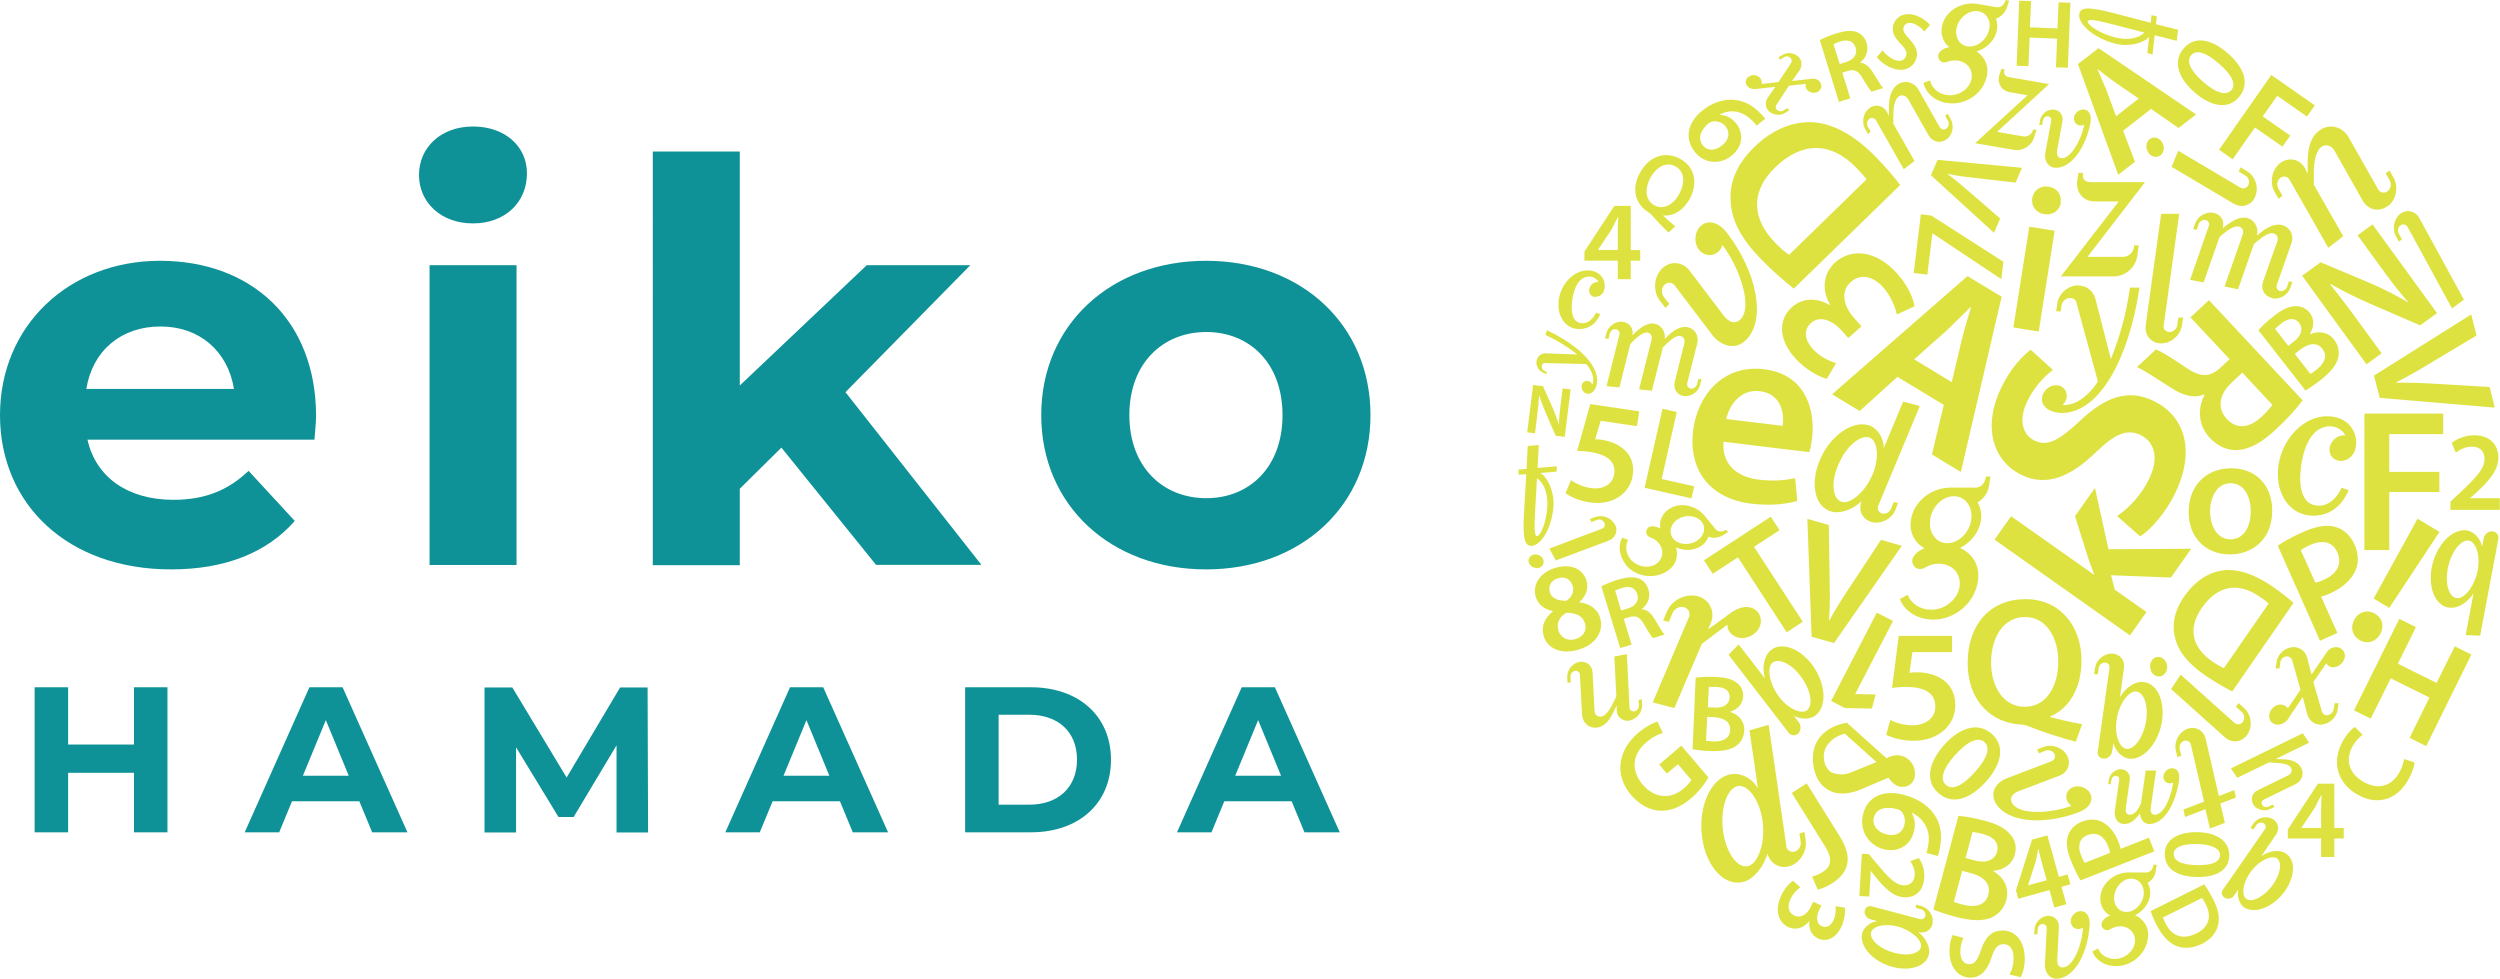
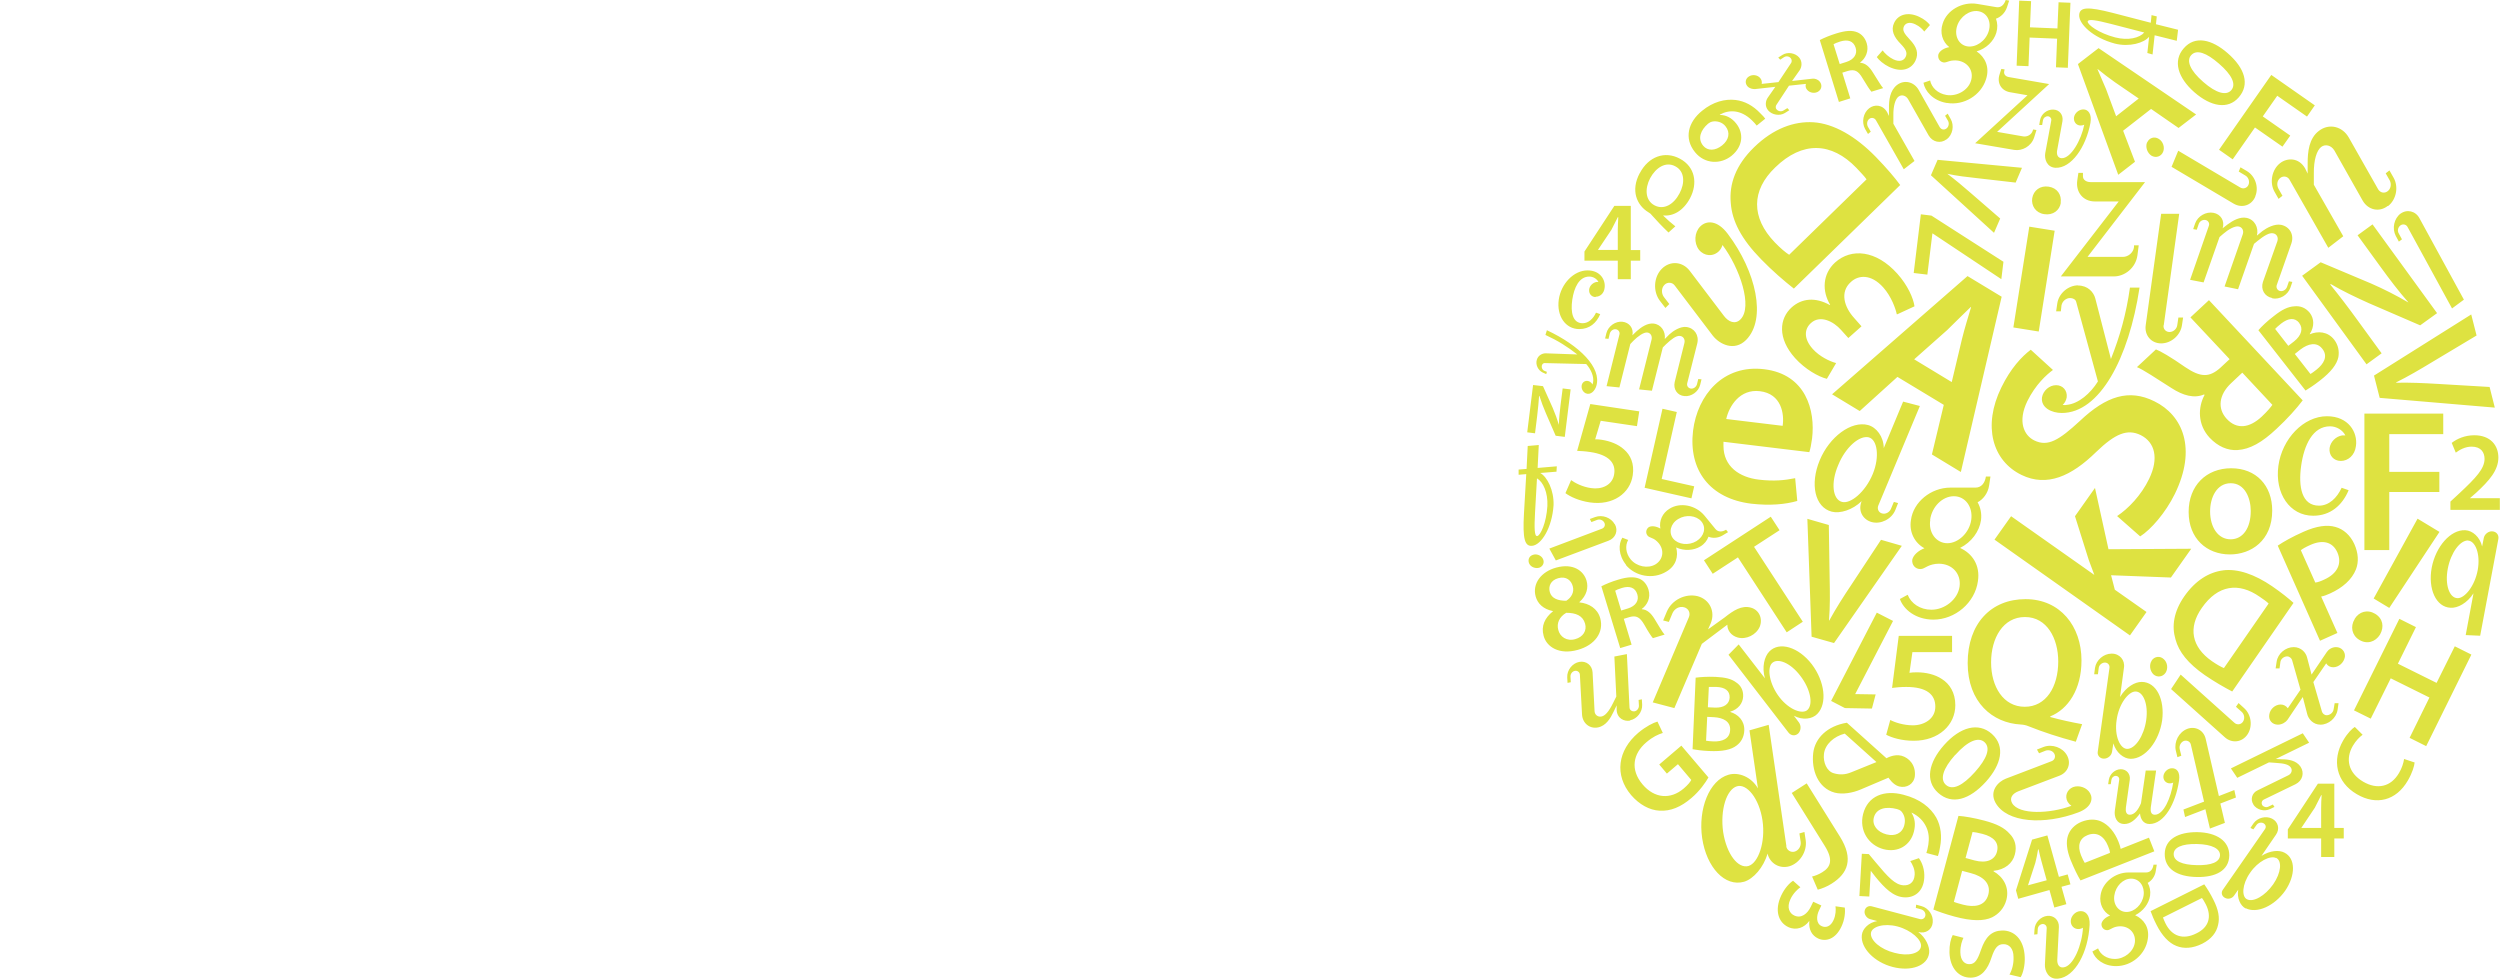
<svg xmlns="http://www.w3.org/2000/svg" id="Layer_1_copy" data-name="Layer 1 copy" viewBox="0 0 153.76 60.2">
  <defs>
    <style>
      .cls-1 {
        fill: none;
      }

      .cls-2 {
        fill: #dee241;
      }

      .cls-3 {
        fill: #0e9297;
      }

      .cls-4 {
        clip-path: url(#clippath);
      }
    </style>
    <clipPath id="clippath">
      <rect class="cls-1" width="153.76" height="60.2" />
    </clipPath>
  </defs>
  <g class="cls-4">
    <g>
      <path class="cls-2" d="M127.93,56.04c.31-.03.62.21.59.84-.09,1.68-.89,3.21-1.94,3.31h0c-.59.06-.83-.48-.81-.87l.11-2.23c.01-.16-.12-.27-.26-.26-.16.02-.28.15-.29.31l-.02.32-.2.02.02-.32c.02-.42.38-.79.79-.83.41-.04.73.27.71.69l-.1,2.01c-.01.26.1.5.37.47.63-.06,1.16-1.41,1.21-2.44-.07.04-.14.07-.23.08-.3.03-.53-.2-.52-.5.01-.3.28-.58.57-.6ZM123.13,57.23c.72-.02,1.36.51,1.4,1.65.02.48-.1.97-.25,1.22l-.68-.16h-.01c.15-.25.27-.66.25-1.08,0-.52-.27-.8-.63-.79-.34,0-.53.24-.72.81-.24.75-.62,1.23-1.26,1.25-.74.02-1.3-.57-1.33-1.55-.01-.48.08-.84.2-1.07l.66.17c-.08.17-.2.48-.19.9.01.52.29.73.56.72.34,0,.5-.27.71-.88.27-.79.65-1.17,1.29-1.19ZM118.18,55.73c.43.11.74.57.69.99v.02c-.04.43-.43.71-.89.58.46.34.72.92.67,1.29-.09.79-1.11,1.16-2.25.86-1.12-.29-1.98-1.17-1.89-1.96.04-.39.43-.78.95-.86l-.44-.12c-.2-.05-.37-.28-.34-.49.03-.23.23-.35.43-.3l2.98.79c.17.04.31-.07.33-.23.02-.16-.09-.32-.26-.37l-.33-.09.02-.2.33.09ZM132.59,53.56c-.05.36-.27.62-.5.74.13.23.19.49.15.78-.07.49-.42.96-.92,1.21.53.24.89.75.78,1.45-.13.95-.99,1.68-1.95,1.68-.78,0-1.3-.44-1.46-.9l.35-.19c.14.38.54.65,1.03.65.59,0,1.15-.45,1.23-1,.08-.55-.31-1.01-.9-1.01-.18,0-.36.05-.47.11-.15.07-.22.13-.33.13-.21,0-.37-.18-.35-.4.04-.21.26-.4.53-.5-.43-.23-.67-.72-.59-1.23.1-.79.88-1.42,1.72-1.42h1.09c.26,0,.41-.2.45-.48h.2l-.06.38ZM116.7,56.98c-.85-.22-1.59.02-1.63.41-.05.44.59,1,1.44,1.21.86.24,1.59.04,1.64-.4.05-.39-.59-.99-1.45-1.22ZM135.57,54.39c.18.25.38.58.56.94.32.63.4,1.12.29,1.56-.1.46-.4.86-.97,1.15-.6.3-1.15.32-1.59.14-.47-.18-.89-.64-1.22-1.29-.18-.35-.29-.63-.37-.85l3.3-1.65ZM110.73,54.57c-.15.1-.45.38-.61.73-.25.53-.05.88.24,1.01.43.2.81-.12,1.01-.54l.15-.31.5.23-.15.32c-.15.31-.19.79.17.95.25.12.55.03.73-.37.14-.3.15-.65.12-.85l.57.08c.04.27,0,.75-.21,1.18-.36.76-.95.94-1.43.72-.38-.18-.59-.55-.54-1.07h-.01c-.29.4-.79.6-1.28.37-.62-.29-.86-1.04-.44-1.94.21-.45.51-.77.73-.91l.45.4ZM133.03,56.43c.03.09.09.22.15.35.39.8,1.08,1.05,1.92.62.74-.36.95-1.01.57-1.77-.1-.2-.18-.32-.24-.4l-2.4,1.2ZM120.45,50.18c.36.02.99.13,1.59.29.79.21,1.25.45,1.57.82.31.31.45.76.31,1.27-.14.54-.61.93-1.31,1v.03c.57.32,1,.96.79,1.76-.14.52-.48.87-.88,1.07-.51.24-1.25.24-2.32-.05-.59-.16-1.02-.32-1.29-.43l1.54-5.75h0ZM131.07,54.04c-.5,0-.95.47-1.03,1.03h0c-.09.56.26,1.02.75,1.02.49,0,.97-.46,1.05-1.02.08-.56-.26-1.03-.76-1.03ZM138.6,50.64c.25-.35.76-.48,1.14-.29.38.19.49.64.24.99l-.89,1.3c.54-.34,1.09-.37,1.41-.2.7.35.69,1.4.05,2.34-.66.94-1.74,1.43-2.43,1.08v.02c-.34-.18-.55-.66-.46-1.16l-.26.37c-.12.17-.36.24-.56.13-.19-.1-.25-.32-.13-.49l2.59-3.73c.1-.14.05-.29-.09-.37-.13-.07-.33-.03-.42.1l-.2.28-.18-.09.19-.28ZM126.63,53.93l.54-.15.17.61-.55.15.3,1.07-.75.21h.01s-.3-1.08-.3-1.08l-1.92.54-.14-.52.99-3.12.94-.26.71,2.55ZM120.17,55.47h.01c.13.06.31.1.55.17.69.18,1.37.1,1.56-.62.18-.69-.34-1.13-1.08-1.32l-.53-.14-.51,1.91ZM139.98,52.77c-.35-.17-1.11.2-1.59.91-.5.71-.53,1.47-.19,1.63.39.2,1.11-.21,1.61-.92.49-.71.56-1.44.18-1.63h-.01ZM114.94,52.53l.4.48c.79.95,1.22,1.41,1.73,1.44.34.02.66-.15.69-.65.02-.34-.14-.64-.27-.84l.53-.18c.21.29.36.72.33,1.21-.05.85-.61,1.24-1.24,1.2-.67-.04-1.19-.56-1.77-1.27l-.27-.35h-.01l-.09,1.57-.61-.03.15-2.6.43.02ZM113.16,51.45c.87,1.39.48,2.28-.51,2.9-.26.17-.61.31-.85.37l-.35-.81c.18-.04.41-.13.62-.26.53-.32.7-.77.15-1.64l-2.02-3.24h0s.92-.59.92-.59l2.04,3.27ZM125.35,52.24c-.05.31-.1.56-.17.83l-.45,1.38,1.15-.31h0s-.32-1.16-.32-1.16c-.07-.24-.12-.48-.18-.74h-.03ZM109.86,52.04c.03.26.29.4.51.34.25-.07.41-.33.38-.59l-.08-.53.31-.09.08.52c.09.69-.37,1.4-1.01,1.59-.6.17-1.19-.17-1.34-.78-.24.85-.87,1.56-1.44,1.73-1.18.34-2.31-.88-2.58-2.68-.26-1.8.44-3.56,1.62-3.9h0c.62-.18,1.41.13,1.81.84l-.52-3.57,1.18-.34,1.09,7.46ZM128.03,50.54c.44-.17.85-.17,1.19-.02.47.21.84.66,1.08,1.26.06.16.11.3.13.43l1.74-.69.33.84-4.54,1.79h0c-.18-.3-.38-.7-.61-1.26-.24-.61-.29-1.11-.16-1.5.12-.36.41-.68.84-.85ZM135.14,51.18c1.2.02,1.98.55,1.97,1.44-.02.93-.85,1.34-1.98,1.32h-.01c-1.24-.02-2-.52-1.98-1.44.02-.88.83-1.33,2-1.32ZM106.83,48.36c-.64.19-1.04,1.45-.85,2.81.21,1.35.91,2.28,1.57,2.09h-.01c.59-.17,1.06-1.44.86-2.8-.2-1.36-.97-2.28-1.57-2.1ZM135.12,51.91c-.94-.02-1.43.22-1.43.62,0,.43.51.66,1.42.68.89.02,1.42-.18,1.43-.62,0-.38-.47-.66-1.42-.68ZM129.65,52.03c-.25-.63-.71-.88-1.25-.67-.51.2-.64.66-.41,1.24.09.23.18.39.23.47l1.54-.61h.01c0-.12-.05-.26-.12-.43ZM120.89,52.77l.55.15c.75.2,1.25-.04,1.38-.53.15-.56-.2-.92-.88-1.1-.31-.08-.5-.11-.62-.12l-.43,1.6ZM143.57,50.92h.58v.65h-.58v1.14h-.81v-1.14h-2.05v-.56l1.85-2.81h1.01v2.72ZM114.59,50.06c.29-1.12,1.31-1.49,2.48-1.18,1.02.26,1.67.79,2.02,1.41.28.51.36,1.15.23,1.81-.03.21-.08.41-.13.55l-.72-.19h.01c.05-.14.08-.29.12-.51.06-.37.03-.75-.12-1.07-.17-.38-.47-.69-.91-.9v.02c.2.31.26.7.14,1.16-.21.83-.97,1.3-1.86,1.07-.92-.24-1.52-1.15-1.26-2.17ZM116.67,49.76c-.65-.17-1.27-.06-1.42.52-.12.46.2.89.78,1.04h.01c.5.13.95-.06,1.08-.56.1-.37-.01-.68-.2-.88-.06-.05-.13-.09-.25-.12ZM134.52,44.83c.5-.19,1.02.08,1.14.62l.81,3.51.95-.37.1.46-.96.37.28,1.19-.92.35-.28-1.19-1.25.48-.1-.46,1.25-.48h.02s-.81-3.5-.81-3.5c-.04-.21-.25-.3-.43-.24-.18.07-.31.29-.26.5l.1.41-.24.09-.1-.41c-.12-.54.19-1.13.7-1.33ZM142.37,49.68l-.83,1.24h1.23s-.01,0-.01,0v-1.23c0-.26.01-.51.03-.78h-.03c-.14.29-.26.52-.39.77ZM133.59,47.25c.28,0,.51.22.43.76-.21,1.42-.91,2.67-1.82,2.67-.4,0-.56-.35-.58-.65-.29.4-.6.65-.96.65-.49,0-.64-.46-.59-.82l.27-1.9c.02-.13-.08-.24-.21-.24-.14,0-.25.11-.27.24l-.04.27h-.16l.04-.27c.06-.36.39-.65.74-.65.35,0,.6.29.55.65l-.24,1.71c-.03.23.02.44.24.44.29,0,.52-.3.69-.71l.29-2.01h.64l-.33,2.28c-.02.2,0,.44.25.44.55,0,1-1.07,1.13-1.98-.04.03-.12.05-.2.05-.26,0-.43-.21-.4-.46.04-.26.28-.47.53-.47ZM132.21,50.68h-.01,0s0,0,0,0ZM125.69,45.94c.53-.2,1.18.04,1.44.52.27.49.06,1.05-.47,1.25l-2.53.96c-.33.13-.56.39-.38.72.41.74,2.35.66,3.65.17-.09-.06-.16-.13-.23-.24-.2-.35-.04-.76.33-.91.38-.14.86.03,1.05.38.2.36.07.87-.71,1.17-2.11.8-4.42.65-5.11-.59h0c-.39-.71.15-1.29.64-1.48l2.8-1.07c.21-.07.27-.3.18-.46-.1-.19-.34-.26-.54-.19l-.4.16-.13-.23.41-.16ZM102.27,45.08c-.29.09-.61.23-1.02.58-.82.7-.99,1.68-.23,2.58.74.88,1.73.94,2.53.26.26-.22.41-.41.47-.53l-.82-.97-.68.58-.47-.56,1.36-1.16,1.66,1.95h.01c-.17.3-.54.84-1.05,1.27-.65.56-1.29.82-1.96.78-.62-.03-1.25-.38-1.75-.96-1.04-1.23-.83-2.75.44-3.83.48-.4.93-.62,1.18-.69l.33.7ZM142.02,45.68l-2.05,1,.39.02c.38,0,.87.07,1.13.45.26.39.12.87-.3,1.08l-1.96.95c-.13.07-.16.22-.09.34.07.11.25.16.38.09l.27-.13.1.15-.27.13c-.36.17-.81.05-1.03-.27h.01c-.21-.31-.1-.72.25-.88l1.9-.93c.19-.1.26-.31.14-.48-.11-.16-.36-.25-.92-.28l-.42-.03-1.95.95-.39-.58,4.42-2.16.39.58ZM145.31,45.19c-.19.14-.41.36-.6.68-.46.79-.3,1.66.64,2.21.86.5,1.7.32,2.2-.54.17-.28.28-.62.31-.86l.63.21h.02c-.02.22-.14.64-.42,1.12-.72,1.24-1.94,1.54-3.13.84-1.29-.75-1.54-2.1-.85-3.3.27-.47.56-.74.72-.84l.48.48ZM119.57,45.82c.99-1.11,2.11-1.42,2.94-.68.85.77.57,1.89-.36,2.93h0c-1.02,1.13-2.11,1.45-2.95.69-.81-.73-.59-1.86.37-2.94ZM116.02,46.64s.45-.28.93-.16c.47.13.89.58.82,1.26-.06.48-.5.75-.97.63-.38-.1-.64-.53-.65-.54l-1.72.73c-.47.2-1.09.32-1.59.19-1.03-.28-1.44-1.39-1.32-2.44h0c.11-.91.86-1.66,2.07-1.86l2.44,2.19ZM122.05,45.64c-.36-.32-1-.1-1.79.79h-.01c-.77.86-.94,1.51-.57,1.84.4.36,1.03.06,1.79-.79.74-.83.98-1.48.58-1.84ZM113.46,45.12c-.66.17-1.21.65-1.28,1.25-.06.51.17,1.07.61,1.19.35.1.69.1,1.09-.07h0s1.53-.62,1.53-.62l-1.95-1.75ZM129.88,40.2c.49,0,.83.4.75.88l-.24,1.79c.38-.63.92-.93,1.33-.93.9,0,1.43,1.07,1.26,2.37-.19,1.29-1.04,2.36-1.93,2.36h0c-.45,0-.91-.4-1.07-.95l-.08.51c-.03.23-.25.43-.5.43-.25,0-.42-.2-.38-.43l.72-5.15c.03-.19-.11-.33-.28-.33-.17,0-.36.14-.38.33l-.05.39h-.23l.05-.39c.07-.48.53-.88,1.02-.88ZM105.51,41.63c.6.03.98.12,1.27.34.28.18.45.48.43.87-.02.41-.29.78-.79.93v.02c.47.14.89.53.86,1.15-.02.4-.2.71-.47.91-.33.26-.87.38-1.7.34-.45-.02-.79-.07-1.01-.11l.19-4.43v.03c.27-.04.75-.07,1.22-.05ZM131.34,42.53c-.44,0-1.03.78-1.16,1.76-.15.98.22,1.77.65,1.77.49,0,1.03-.79,1.17-1.77s-.18-1.76-.66-1.76ZM148.59,38.57l-1.11,2.25,2.38,1.18,1.12-2.25,1.02.51-2.78,5.63-1.02-.51,1.22-2.48-2.38-1.18-1.23,2.48-1.03-.51,2.79-5.63,1.02.51ZM124.58,36.85c2.13,0,3.44,1.66,3.44,3.77,0,1.79-.83,3-1.92,3.44v.04c.64.18,1.36.33,1.96.44l-.39,1.08h0c-1.04-.28-1.97-.58-2.9-.95-.16-.07-.32-.1-.49-.11-1.72-.09-3.26-1.36-3.26-3.78s1.43-3.93,3.56-3.93ZM104.93,45.56h.02c.11.02.24.03.43.04.53.02,1.01-.15,1.03-.7.03-.53-.43-.76-1-.79l-.41-.02-.07,1.47ZM137.42,44.45c.17.16.42.11.53-.06.13-.19.09-.46-.08-.61l-.35-.31.16-.23.34.31c.45.4.54,1.13.21,1.62h0c-.33.49-.96.57-1.4.17l-3.3-2.96.59-.89,3.3,2.96ZM120.06,40.11h-2.44l-.18,1.27c.13-.02.26-.03.45-.03.56,0,1.12.13,1.54.41.48.3.83.84.83,1.61,0,1.21-1.01,2.19-2.56,2.19-.74,0-1.35-.19-1.69-.37l.25-.91c.27.15.82.33,1.39.33.7,0,1.38-.4,1.38-1.15s-.54-1.21-1.79-1.21c-.36,0-.62.03-.87.06l.41-3.2h3.28v1ZM106.94,39.64l1.61,2.08c-.2-.7-.03-1.34.27-1.65.62-.64,1.8-.27,2.61.78.8,1.05.97,2.42.34,3.06-.31.32-.9.4-1.44.11l.31.41c.15.2.13.5-.03.67-.18.18-.44.16-.6-.03l-3.7-4.8.63-.64h0ZM100.22,43.5c0,.17.15.27.31.25.16-.03.28-.19.27-.36l-.02-.34.2-.04.02.34c.02.44-.32.87-.74.95v.02c-.36.07-.8-.13-.83-.65v-.29l-.18.38c-.2.42-.47.88-.97.98-.51.1-.96-.26-.98-.82l-.13-2.41c0-.17-.16-.28-.31-.25-.16.03-.28.19-.27.36l.02.34-.2.04-.02-.34c-.02-.45.32-.87.74-.95.43-.08.8.21.82.65l.12,2.35c0,.25.2.4.42.36.22-.04.45-.28.72-.83l.2-.4-.12-2.46.77-.15.16,3.27ZM143.68,39.8c.33,0,.58.28.54.6h0c-.06.36-.38.64-.72.64-.19,0-.34-.09-.43-.24l-.79,1.15.53,1.82c.03.1.14.22.29.22.18,0,.4-.14.43-.38l.06-.36h.24l-.06.41c-.08.51-.56.91-1.05.91-.46,0-.75-.36-.82-.66l-.27-1.04-.94,1.4c-.1.14-.33.3-.59.3-.34,0-.59-.27-.53-.62.05-.35.37-.62.7-.62.18,0,.34.09.44.23l.78-1.14-.52-1.83c-.03-.1-.16-.22-.3-.22-.18,0-.4.14-.42.37l-.05.37h-.24l.06-.4c.07-.52.56-.91,1.05-.91.46,0,.76.34.83.66l.27,1.03.94-1.39c.1-.15.31-.3.57-.3ZM110.73,41.57c-.6-.8-1.4-1.13-1.75-.78-.31.32-.15,1.3.46,2.09.61.79,1.44,1.08,1.74.77.35-.36.16-1.29-.45-2.08ZM116.43,38.19l-2.33,4.5h.01l1.25.02-.23.87-1.66-.03-.85-.44,2.81-5.43,1,.51ZM102.52,37.61c.31-.72,1.15-1.13,1.9-.94.73.2,1.09.94.8,1.66l-.17.38,1.03-.74h0c.54-.43,1.04-.75,1.6-.6.52.14.75.68.55,1.18-.22.5-.83.8-1.35.66-.41-.11-.65-.45-.64-.79l-1.57,1.18-1.69,3.95-1.33-.35,2.22-5.23c.12-.27-.02-.55-.29-.62-.29-.08-.58.08-.71.35l-.23.55-.35-.09.23-.55ZM105.1,42.26l-.06,1.24.42.02c.58.03.9-.23.92-.61.02-.43-.29-.64-.81-.66-.24,0-.38,0-.47,0ZM124.54,37.95c-1.34,0-2.08,1.29-2.08,2.79s.76,2.73,2.07,2.73c1.31,0,2.06-1.22,2.06-2.79h0c0-1.42-.7-2.73-2.04-2.73ZM136.72,35.08c.9-.12,1.95.24,3.03.98.58.4,1,.74,1.31,1.02l-3.77,5.45h0c-.5-.26-1.09-.6-1.69-1.01-1.03-.72-1.59-1.42-1.8-2.2-.24-.81-.11-1.7.54-2.64.69-.99,1.53-1.49,2.39-1.6ZM132.34,40.62c.17-.25.51-.3.74-.08.23.2.28.58.11.84-.18.26-.51.3-.74.1-.23-.22-.28-.6-.11-.85h0ZM138.99,36.71c-1.31-.92-2.59-.73-3.57.68-.85,1.21-.64,2.4.63,3.28.32.22.56.35.73.42l2.75-3.97c-.12-.12-.33-.27-.54-.41ZM95.71,34.91c1.06-.29,1.7.21,1.87.81.12.41.02.9-.44,1.31v.02c.59.06,1.11.37,1.28.97.24.87-.33,1.66-1.38,1.95-1.14.32-1.92-.18-2.1-.86-.17-.6.07-1.11.57-1.51v-.02h-.02c-.58-.12-.92-.46-1.04-.89-.22-.8.34-1.53,1.26-1.78ZM99.53,35.65c.56-.17.96-.19,1.29-.06.27.11.47.35.57.68.15.5-.08.94-.41,1.18v.02c.32.02.56.24.77.58.27.44.51.86.63.98l-.72.22c-.09-.1-.28-.38-.53-.83-.27-.47-.5-.58-.9-.47l-.36.11.48,1.59-.7.21-1.16-3.8c.25-.13.63-.29,1.04-.41ZM112.48,32.29l.05,3.28c.02.91.03,1.74-.04,2.59h.02c.4-.73.87-1.47,1.36-2.2l1.82-2.76,1.28.37-4.17,5.98-1.38-.39h0s-.26-7.25-.26-7.25l1.32.38ZM144.81,38.08c.28-.47.8-.61,1.27-.33.48.29.57.8.3,1.28-.28.45-.8.62-1.28.32-.45-.27-.56-.82-.28-1.27h-.01ZM141.69,32.7c.79-.35,1.44-.44,1.95-.29.48.13.91.5,1.16,1.05.25.56.28,1.1.1,1.56-.25.63-.82,1.13-1.59,1.48-.2.09-.38.16-.55.19l1,2.24-1.07.48-2.6-5.85c.37-.25.88-.54,1.6-.86ZM96.33,37.69c-.43.25-.6.65-.49,1.05.1.42.52.72,1.04.57.49-.13.73-.53.61-.95h0c-.14-.5-.57-.67-1.16-.67ZM151.62,32.61c.45.02.9.41,1.04,1l.1-.51c.04-.24.29-.44.52-.42.26.01.42.22.38.46l-1.12,5.96-.89-.04.48-2.57c-.39.61-.98.92-1.41.89-.9-.04-1.4-1.16-1.16-2.47.25-1.3,1.16-2.34,2.06-2.3ZM129.68,33.78l5.09-.03-1.25,1.77-3.68-.14.23.89,1.95,1.37-1.02,1.44-8.33-5.89,1.02-1.44,5.12,3.61c-.11-.3-.24-.63-.34-.91l-.85-2.7,1.23-1.74.83,3.77ZM151.65,39.07h0s0-.01,0-.01h0ZM109.45,32.61l-1.57,1.02,3,4.61-.99.65-3-4.61-1.55,1.01-.54-.83,4.11-2.68.54.83ZM122.34,29.85c-.07.5-.39.88-.71,1.04.18.32.26.69.21,1.1-.1.69-.58,1.36-1.29,1.71.74.33,1.25,1.05,1.1,2.04-.18,1.33-1.4,2.37-2.75,2.37h0c-1.1-.01-1.83-.64-2.05-1.27l.48-.26c.21.54.77.92,1.46.92.83,0,1.62-.64,1.73-1.42.11-.78-.44-1.41-1.28-1.41-.25,0-.51.07-.67.15-.21.1-.3.18-.46.18-.31,0-.53-.25-.5-.57.06-.29.38-.57.75-.71-.61-.33-.95-1.01-.83-1.73.14-1.11,1.23-2,2.43-2h1.54c.36,0,.58-.28.64-.68h.28l-.08.54ZM100.7,36.55c-.13-.42-.48-.53-.94-.39-.23.07-.36.13-.42.17l.37,1.22.42-.13c.48-.15.69-.49.57-.87ZM150.04,32.71l-3.09,4.68-.96-.58h0l2.7-4.91,1.34.81ZM96.73,36.05c-.09-.34-.39-.63-.89-.49-.47.13-.62.5-.52.86h0c.11.39.51.53,1.01.53.31-.19.51-.53.4-.9ZM151.81,33.24c-.5-.02-1.07.74-1.26,1.73-.19.98.09,1.8.59,1.82.45.02,1.07-.75,1.25-1.73.18-.99-.15-1.79-.59-1.81h0ZM98.49,36.06h0s0,0,0,0h0ZM143.76,33.98c-.29-.66-.91-.8-1.65-.47-.3.13-.5.25-.6.33l.89,1.99c.16-.02.33-.08.54-.18.81-.36,1.12-.98.82-1.67ZM102.68,31.29c.66-.42,1.62-.22,2.15.42.01.01.67.82.68.83.16.19.4.19.65.04l.12.15-.33.2c-.3.18-.64.18-.87.08-.09.24-.25.45-.5.6-.41.25-.99.29-1.49.06.15.54,0,1.14-.61,1.49-.8.49-1.9.3-2.49-.42h.02c-.48-.6-.48-1.27-.23-1.67l.36.14c-.2.35-.15.82.15,1.19.37.45,1.06.59,1.53.31.47-.29.56-.87.19-1.31-.11-.13-.26-.25-.38-.29-.14-.07-.23-.08-.3-.17-.13-.16-.1-.39.08-.52.18-.1.47-.05.71.09-.09-.48.13-.96.56-1.22ZM94.27,34.13c.22-.09.51.02.62.23.12.22.02.46-.2.55-.23.08-.52-.02-.63-.23h0c-.11-.22-.03-.47.21-.55ZM98.11,31.8c.44-.16.97.03,1.2.44h.01c.22.39.05.86-.4,1.02l-3.23,1.21-.4-.73,3.23-1.22c.17-.06.23-.24.15-.38-.09-.16-.28-.23-.45-.16l-.34.13-.1-.19.33-.12ZM137.23,28.8c1.53,0,2.52,1.06,2.52,2.6,0,1.86-1.31,2.7-2.6,2.7-1.43,0-2.54-.98-2.54-2.61s1.09-2.69,2.62-2.69ZM150.27,26.7h-3.32v2.32h3.08v1.24h-3.08v3.57h-1.53v-8.39h4.85v1.26ZM94.57,28.78l1.18-.1-.02.33-1,.08c.43.24.85,1.06.82,1.98-.09,1.39-.75,2.45-1.32,2.5-.45.04-.59-.41-.5-1.99l.14-2.42-.47.04v-.32l.49-.04.07-1.41.68-.06-.07,1.41ZM104.64,32.07c-.31-.37-.95-.44-1.42-.15-.48.28-.61.84-.31,1.21.31.37.95.44,1.43.15.47-.29.62-.83.3-1.21ZM120.17,30.52c-.71,0-1.35.65-1.46,1.45h.01c-.13.79.37,1.44,1.05,1.44.68,0,1.36-.65,1.47-1.44.11-.79-.36-1.45-1.07-1.45ZM137.2,29.72c-.87,0-1.27.89-1.27,1.73,0,.98.49,1.72,1.26,1.72.77,0,1.24-.71,1.24-1.74,0-.79-.36-1.71-1.23-1.71ZM126.27,22.75c-.41.3-1.08.91-1.58,1.92-.61,1.26-.21,2.11.43,2.42.84.41,1.53-.03,2.8-1.2,1.63-1.54,3.02-1.98,4.58-1.21,1.76.86,2.62,2.92,1.26,5.7-.57,1.16-1.47,2.19-2.13,2.61l-1.42-1.25h0c.68-.45,1.48-1.27,1.97-2.29.61-1.26.36-2.25-.52-2.69-.82-.4-1.57-.09-2.74,1.04-1.52,1.49-3.03,2.17-4.59,1.41-1.79-.87-2.4-3.01-1.24-5.38.57-1.17,1.25-1.9,1.81-2.32l1.36,1.24ZM94.41,31.54c-.05.93-.04,1.45.13,1.43.2-.02.57-.81.63-1.85.04-.83-.26-1.48-.64-1.7l-.12,2.12ZM118.08,24.97l-2.56,6.13c-.08.21.03.43.24.48.21.06.45-.07.54-.28l.18-.43.26.07-.17.43c-.23.56-.89.89-1.45.74-.5-.13-.88-.65-.62-1.29-.56.55-1.34.78-1.84.65-1.04-.27-1.35-1.69-.74-3.16.6-1.45,1.94-2.44,2.97-2.17.52.14.96.71.97,1.42l1.19-2.86,1.03.27ZM143.12,25.6c1.32,0,1.9.99,1.78,1.83-.07.58-.49.92-.93.92h0c-.44,0-.75-.35-.69-.8.06-.39.39-.71.77-.77h.2c-.16-.32-.54-.56-.94-.56-1.07,0-1.6,1.15-1.78,2.43-.18,1.29.03,2.45,1.1,2.45.61,0,1.1-.47,1.39-1.1l.43.15c-.39.93-1.12,1.57-2.18,1.57-1.44,0-2.37-1.37-2.14-3.07.23-1.67,1.55-3.05,2.99-3.05ZM150.71,31.37h-.01s.01,0,.01,0h0ZM152.18,26.77c1,0,1.48.63,1.48,1.37,0,.79-.57,1.43-1.36,2.16l-.39.34h1.84v.72h-3.04v-.51l.53-.49c1.06-.99,1.56-1.53,1.57-2.13,0-.4-.21-.76-.8-.76-.4,0-.74.2-.97.37l-.25-.6c.33-.26.82-.47,1.39-.47ZM104.13,26.49c.27-2.19,1.85-4.09,4.38-3.78,2.56.31,3.15,2.53,2.94,4.26-.05.37-.11.66-.17.84l-5.28-.64v.25c0,1.27.98,1.94,2.18,2.08.92.11,1.59.04,2.23-.09l.13,1.4c-.72.21-1.68.3-2.82.17-2.56-.31-3.88-2.07-3.59-4.49ZM100.82,25.3l-.14.91-2.23-.33-.34,1.14c.13,0,.25,0,.41.03.51.08,1.01.27,1.36.59.4.34.65.88.54,1.59-.16,1.11-1.22,1.88-2.64,1.67-.68-.1-1.22-.36-1.5-.57l.35-.8c.23.17.7.42,1.23.49.64.1,1.32-.17,1.42-.87.1-.67-.32-1.18-1.48-1.35-.33-.05-.58-.06-.8-.07l.81-2.88,3.01.45ZM114.95,26.9c-.58-.15-1.45.61-1.89,1.7-.48,1.11-.34,2.12.23,2.27.52.14,1.43-.6,1.89-1.71.45-1.09.27-2.13-.24-2.26h0ZM103.13,25.34l-.93,4.12,2,.45-.17.74-2.88-.65,1.1-4.86.88.2ZM123.11,18.25l-2.51,10.78-1.78-1.08.73-3.05-2.85-1.72h0s-2.32,2.1-2.32,2.1l-1.7-1.03,8.33-7.27,2.1,1.27ZM141.63,24.63h-.01c-.36.48-.94,1.13-1.6,1.74-.9.85-1.64,1.26-2.4,1.31-.61.04-1.21-.22-1.72-.76-.75-.81-.72-1.87-.31-2.63l-.03-.03c-.61.26-1.29.07-2-.39-.93-.59-1.78-1.16-2.13-1.29l1.17-1.09c.27.1.9.46,1.8,1.09.95.64,1.48.64,2.15.05l.58-.54-2.41-2.57,1.14-1.06,5.77,6.17ZM94.9,23.75l.6,1.34c.15.35.28.71.38,1.04,0-.39.05-.77.1-1.22l.13-1.02.49.06-.36,2.92-.56-.07-.6-1.38c-.15-.34-.29-.72-.4-1.07h-.02c-.03.38-.06.77-.12,1.25l-.13,1.05-.48-.06.36-2.91.61.07ZM93.93,26.59h0s0,0,0,0h.01ZM137.23,23.56c-.77.72-.86,1.57-.28,2.2.63.68,1.41.56,2.16-.14.36-.34.56-.59.65-.72l-1.85-1.98-.68.64ZM108.24,24.06c-1.23-.15-1.89.91-2.07,1.71l3.47.42c.11-.73-.07-1.97-1.4-2.13ZM127.81,17.56c.6,0,.96.41,1.06.8l.96,3.72c.56-1.42.94-2.76,1.17-4.39h.59c-.66,4.37-2.46,7.71-4.78,7.71h0c-.62,0-1.3-.32-1.22-.96.07-.41.45-.75.87-.75.42,0,.7.34.65.75-.03.17-.12.36-.25.46.03,0,.13.03.26,0,.72-.07,1.45-.7,1.91-1.44l-1.34-4.91c-.04-.14-.21-.22-.37-.22-.23,0-.47.17-.53.45l-.04.37h-.29l.07-.48c.09-.63.68-1.12,1.28-1.12ZM102.25,25.14h0s.01,0,.01,0h0ZM152.31,20.64l-2.74,1.64c-.76.46-1.46.87-2.2,1.24v.02c.82-.02,1.67.02,2.53.07l3.22.19.32,1.27-7.08-.6-.35-1.37h0l5.98-3.76.33,1.3ZM99.79,19.79c.4.04.7.38.61.83l.26-.25c.29-.26.67-.51,1.04-.47.47.05.75.49.69.95l.29-.29c.23-.21.66-.49,1.03-.45.5.06.8.5.68,1.01l-.62,2.45c-.04.17.07.31.23.33.16.02.32-.1.37-.26l.08-.33.2.02-.08.33c-.1.43-.55.75-.98.7h.01c-.43-.03-.7-.42-.6-.86l.6-2.41c.05-.22-.07-.41-.28-.43-.23-.02-.51.19-.85.51l-.2.2-.67,2.66-.79-.08.77-3.07c.05-.22-.07-.41-.27-.43-.22-.02-.57.23-.85.51l-.19.2-.67,2.67-.79-.08.79-3.17c.05-.16-.07-.31-.22-.33-.17-.02-.32.1-.37.26l-.08.33-.21-.02.08-.33c.11-.43.56-.75.99-.7ZM95.14,20.31c2.02.95,3.38,2.31,3.04,3.43-.09.3-.35.58-.65.45-.19-.09-.3-.32-.24-.53.06-.2.27-.29.46-.2.08.04.16.11.19.19,0-.02.03-.06.04-.13.07-.36-.13-.8-.42-1.13l-2.57-.06c-.07,0-.14.07-.16.15-.03.11.02.26.14.32l.17.07-.04.14-.22-.1c-.29-.14-.45-.49-.36-.78.08-.28.34-.4.54-.4l1.95.07c-.61-.48-1.2-.85-1.96-1.2l.09-.29ZM141.11,18.84c.35-.04.69.08.95.4.27.35.3.84,0,1.3v.02c.49-.21,1.1-.18,1.5.33.26.34.32.72.26,1.07-.09.44-.44.91-1.14,1.45-.38.3-.69.49-.88.61l-2.9-3.71c.19-.22.55-.57.95-.87.5-.4.88-.58,1.26-.6ZM119.76,20.3l-2.03,1.8,2.31,1.4.63-2.65c.16-.65.38-1.36.56-1.96h-.03c-.45.43-.98.96-1.44,1.41ZM112.87,16.14c.99-.89,2.52-.76,3.82.69.64.71.99,1.51,1.06,2.01l-1.06.49h-.03c-.07-.34-.33-1.09-.83-1.65-.76-.85-1.54-.76-1.99-.34-.7.62-.41,1.55.2,2.22l.45.51-.81.72-.45-.5c-.45-.51-1.27-.94-1.84-.43-.41.36-.48.95.1,1.6.43.48,1.06.77,1.44.87l-.57.97c-.52-.13-1.34-.59-1.96-1.28-1.09-1.22-.97-2.43-.2-3.12.62-.55,1.44-.64,2.34-.14l.02-.02c-.5-.83-.48-1.88.31-2.6ZM142.83,21.45c-.34-.44-.87-.32-1.35.05l-.34.27.96,1.23c.1-.05.22-.15.38-.27.44-.35.72-.82.35-1.28ZM149.89,19.26l-1.04.75-3.17-1.37c-.78-.35-1.62-.75-2.33-1.17l-.03.03c.55.68,1.09,1.38,1.74,2.28l1.42,1.95-.92.67v.02l-3.97-5.46,1.14-.83,3.11,1.31c.8.35,1.58.75,2.26,1.15h.02c-.6-.68-1.13-1.38-1.74-2.22l-1.38-1.9.92-.67,3.97,5.46ZM104.57,13.93c.38-.38,1.05-.41,1.7.46,1.74,2.31,2.4,5.23,1.12,6.52h0c-.72.72-1.63.27-2.05-.27l-2.33-3.07c-.16-.23-.47-.23-.64-.05-.19.19-.2.51-.04.74l.34.44-.24.24-.34-.44c-.44-.58-.38-1.47.12-1.97.51-.51,1.27-.45,1.71.12l2.11,2.78c.27.36.69.55,1.02.21.76-.77-.04-3.14-1.11-4.57-.04.13-.1.25-.21.37-.37.37-.92.32-1.24-.08-.32-.42-.28-1.07.08-1.43ZM141.42,19.87c-.28-.36-.68-.31-1.12.03-.2.16-.31.26-.37.33l.81,1.04h0l.35-.27c.48-.38.57-.81.32-1.13ZM133.07,20c-.04.24.15.42.36.42.24,0,.45-.19.48-.42l.07-.47h.29l-.07.47c-.09.62-.66,1.12-1.28,1.12h0c-.61,0-1.04-.5-.95-1.12l.95-6.85h1.11l-.95,6.85ZM126.37,14.19l-.98,6.2-1.56-.25.98-6.2,1.56.25ZM97.64,16.63c.78,0,1.12.58,1.05,1.08-.04.35-.29.54-.55.54v.02c-.25,0-.43-.2-.4-.47.03-.23.23-.42.46-.46h.11c-.1-.19-.32-.33-.56-.33-.63,0-.94.68-1.05,1.43-.11.76.02,1.44.64,1.44.36,0,.65-.28.82-.65l.26.09c-.23.55-.66.92-1.29.92-.85,0-1.4-.81-1.26-1.81.14-.98.92-1.8,1.77-1.8ZM147.63,13.15c.4-.3.94-.18,1.18.28l2.73,5-.73.54-2.73-5c-.09-.18-.3-.21-.44-.11-.16.12-.21.34-.1.51l.19.35-.19.14-.19-.35c-.24-.46-.11-1.07.3-1.38l-.02.02ZM135.01,13.74c.16-.45.67-.74,1.13-.65.43.08.71.48.56.95l.31-.24c.34-.25.77-.48,1.16-.4.5.1.76.6.64,1.09l.34-.28c.27-.2.75-.46,1.15-.38.53.11.81.61.63,1.14l-.9,2.56c-.06.17.05.34.21.37.17.03.35-.07.42-.25l.12-.35.21.04-.12.35c-.16.46-.66.75-1.12.66v-.02c-.47-.09-.72-.53-.57-.99l.89-2.51c.07-.23-.04-.44-.26-.48-.24-.05-.56.15-.95.46l-.23.19-.98,2.79-.83-.17,1.12-3.21c.08-.23-.04-.44-.25-.48-.23-.05-.64.18-.96.46l-.22.19-.98,2.79-.83-.16,1.15-3.31c.07-.17-.04-.34-.2-.37-.18-.03-.36.07-.42.25l-.12.35-.22-.04.12-.35ZM111.53,7.52c1.24.08,2.58.84,3.84,2.13.68.7,1.16,1.27,1.5,1.73l-6.54,6.37h0c-.61-.48-1.32-1.09-2.02-1.81-1.21-1.24-1.78-2.34-1.86-3.45-.11-1.16.3-2.33,1.43-3.43,1.19-1.16,2.46-1.61,3.65-1.54ZM100.3,15.38h.58v.65h-.58v1.14h-.8v-1.14h-2.05v-.56l1.84-2.81h1.01v2.72ZM118.79,13.26l4.43,2.84-.13,1.07-4.22-2.81h-.02l-.31,2.53-.84-.1.44-3.61.65.08ZM128.11,10.85c0,.21.21.35.46.35h3.36l-3.54,4.6h2.18c.32,0,.64-.26.68-.6v-.11h.29l-.08.62c-.11.78-.79,1.29-1.44,1.29h-3.27l3.56-4.61h-1.47c-.72,0-1.18-.57-1.08-1.29l.07-.47h.28c0,.06,0,.18,0,.22ZM114.18,10.33c-1.53-1.59-3.32-1.67-5-.03-1.47,1.41-1.49,3.08-.02,4.61.37.38.66.62.88.76l4.76-4.64c-.13-.19-.39-.45-.62-.7ZM99.11,14.13l-.83,1.24h1.22s0-1.22,0-1.22c0-.26.02-.52.03-.79h-.03c-.14.29-.26.52-.39.77ZM142.62,8.05c.62-.48,1.44-.29,1.84.41l1.81,3.19c.13.21.39.26.58.11.19-.14.25-.43.13-.66l-.25-.44.23-.18.25.44c.33.57.17,1.36-.33,1.75h-.03c-.52.4-1.19.25-1.53-.32l-1.75-3.1c-.19-.31-.55-.41-.81-.21-.27.21-.46.79-.45,1.63v.69l1.81,3.17-.92.71-2.38-4.18c-.12-.22-.39-.26-.57-.12-.2.15-.24.43-.12.66l.25.44-.24.19-.25-.44c-.32-.57-.16-1.37.35-1.76.44-.34,1.15-.34,1.53.32l.16.33v-.65c0-.69.08-1.52.69-1.98ZM124.36,10.32l-.39.91-2.35-.27c-.65-.07-1.25-.14-1.85-.27.49.37.97.77,1.45,1.19l1.8,1.56-.38.88-3.88-3.54.41-.95,5.19.49ZM102.63,14.3h0,0s0,0,0,0ZM100.86,10.64c.53-1.01,1.53-1.38,2.46-.88.94.5,1.11,1.52.62,2.44-.42.78-1.05,1.11-1.64,1.05v.02c.23.23.5.46.74.65l-.42.38c-.39-.37-.72-.72-1.04-1.08-.05-.07-.12-.12-.19-.16-.73-.44-1.11-1.35-.54-2.41ZM124.99,12.19c.08-.48.49-.79,1.01-.71.53.08.81.5.74.99h.01c-.07.46-.48.79-1.03.7-.52-.08-.8-.52-.73-.98ZM103.04,10.23c-.59-.32-1.2.08-1.55.73-.34.65-.3,1.37.27,1.67.57.3,1.18-.05,1.54-.74.33-.62.33-1.35-.26-1.66ZM137.78,11.53c.2.12.43.03.51-.16.09-.21,0-.47-.2-.58l-.4-.24.11-.26.39.23c.52.31.75,1,.52,1.55v.02c-.22.54-.82.74-1.34.43l-3.81-2.26.41-.99,3.81,2.26ZM135.07,7.04l-1.08.83-1.69-1.17-1.72,1.34.73,1.91-1.03.8-2.48-6.81,1.27-.98,6,4.08ZM116.67,5.23c.44-.34,1.04-.21,1.33.29l1.3,2.3c.1.16.28.19.42.08.13-.1.18-.31.09-.47l-.18-.31.16-.13.18.32c.24.41.13.98-.24,1.26h-.01c-.37.28-.86.17-1.1-.24l-1.27-2.24c-.14-.22-.39-.29-.58-.15-.2.15-.33.57-.32,1.17v.5l1.3,2.29-.66.51-1.71-3.01c-.09-.16-.28-.19-.41-.09-.14.11-.17.31-.09.48l.18.31-.17.14-.18-.31c-.23-.42-.11-.99.25-1.27.32-.25.82-.24,1.1.23l.12.24v-.47c-.01-.5.06-1.09.49-1.43ZM128.14,6.73c.28,0,.53.27.43.83-.28,1.51-1.19,2.8-2.15,2.76h0c-.54-.03-.69-.55-.63-.9l.37-2c.03-.14-.08-.26-.21-.27-.15,0-.27.1-.3.25l-.05.29h-.18l.05-.3c.07-.38.44-.67.82-.65.38.01.62.33.56.71l-.33,1.81c-.04.23.03.46.28.47.57.02,1.21-1.13,1.39-2.06-.06.03-.13.05-.22.05-.28,0-.45-.24-.41-.51.05-.27.32-.49.59-.48ZM106.75,6.15c.56.07,1.08.35,1.53.83.14.13.23.24.29.32l-.52.42h-.01c-.07-.1-.17-.2-.29-.32-.69-.67-1.42-.66-1.97-.35v.02c.35,0,.71.16.99.51.49.6.44,1.42-.27,2-.67.54-1.65.52-2.25-.22-.69-.85-.43-1.85.44-2.55.67-.55,1.41-.74,2.06-.66ZM139.71,4.62l2.66,1.86-.48.69-1.83-1.28-.89,1.27,1.69,1.18-.48.68-1.69-1.18-1.37,1.96-.84-.59,3.22-4.61v.02ZM132.06,8.76c.12-.28.44-.39.71-.22.26.15.39.52.27.8-.12.29-.44.39-.71.24-.27-.17-.39-.54-.28-.82h0ZM123.29,4.27s-.03.13-.03.16c-.01.16.11.28.29.31l2.48.43-3.2,2.94,1.61.28c.24.04.51-.11.58-.35l.03-.08.2.04-.14.45c-.18.56-.75.85-1.23.77h0s-2.4-.41-2.4-.41l3.22-2.95-1.09-.19c-.53-.1-.8-.57-.63-1.09l.11-.34.21.03ZM106.12,7.76c-.2-.25-.53-.34-.82-.28-.08.02-.15.05-.25.13-.45.39-.66.91-.3,1.35.28.34.75.32,1.17-.02.41-.33.52-.79.2-1.18ZM129,4.25c.16.39.37.84.53,1.23l.62,1.67,1.39-1.09-1.46-1c-.36-.25-.74-.55-1.06-.81h-.02ZM109.62,3.38c.33-.21.79-.12,1.03.15.22.26.17.6.03.8l-.46.65,1.25-.14c.13-.02.33.03.45.18.16.19.13.47-.08.6h.01c-.22.15-.54.1-.7-.09-.1-.11-.12-.24-.08-.37l-1.04.11-.78,1.19c-.04.06-.06.19.02.27.09.11.28.16.43.06l.23-.14.12.13-.27.17c-.32.2-.79.12-1.03-.16-.22-.26-.16-.6-.02-.79l.46-.66-1.26.14c-.13,0-.33-.03-.46-.18-.16-.19-.13-.46.1-.6.22-.14.53-.09.69.1.09.11.12.24.09.36l1.03-.11.79-1.19c.04-.07.04-.2-.03-.28-.09-.11-.27-.16-.42-.06l-.23.15-.12-.13.25-.16ZM134.31,2.97c.69-.8,1.73-.55,2.7.3,1.07.93,1.37,1.93.68,2.72-.66.76-1.71.57-2.72-.31-1.03-.9-1.34-1.94-.66-2.71ZM123.57.04l-.13.4c-.12.37-.41.62-.68.71.1.27.11.57.02.87-.16.52-.62.97-1.21,1.14.52.35.82.97.58,1.71-.31,1-1.38,1.64-2.41,1.46h-.03c-.84-.15-1.32-.73-1.41-1.24l.41-.14c.09.44.47.8,1,.89.64.11,1.33-.28,1.51-.86.19-.58-.15-1.14-.79-1.25-.19-.03-.4-.01-.53.03-.17.05-.26.1-.37.08-.23-.04-.37-.26-.31-.5.08-.22.36-.39.67-.44-.43-.33-.59-.9-.41-1.44.25-.83,1.2-1.37,2.12-1.22.02,0,1.18.2,1.18.2.28.05.48-.14.58-.44l.21.04ZM112.96,2.05c.56-.17.95-.2,1.28-.06.26.11.47.34.57.67.15.49-.08.94-.4,1.18v.02c.32.02.56.24.77.58.28.44.52.85.64.98l-.72.22c-.09-.1-.28-.38-.54-.82-.27-.47-.49-.57-.9-.46l-.35.11.49,1.58-.7.22-1.17-3.79v-.02c.25-.13.63-.29,1.03-.41ZM136.47,3.91c-.77-.67-1.38-.89-1.71-.51-.29.33-.08.92.75,1.64.81.71,1.42.85,1.72.51.32-.37.04-.95-.76-1.64ZM116.5,1.4c.24-.51.85-.69,1.53-.37.34.16.55.35.67.51l-.35.4c-.09-.12-.26-.31-.56-.45-.36-.17-.6-.06-.69.13-.11.24.01.44.35.8.44.46.57.86.36,1.31-.24.51-.83.76-1.63.38-.33-.16-.63-.42-.75-.6l.36-.41h0c.13.18.37.41.66.55.36.17.64.1.76-.16.11-.24.02-.45-.3-.78-.43-.43-.63-.86-.41-1.31ZM124.92.07h0s-.07,1.61-.07,1.61l1.69.07.07-1.61.73.03-.16,4-.73-.03.07-1.76-1.69-.07-.07,1.76-.73-.03.16-4,.73.03ZM114.13,2.94c-.13-.42-.48-.53-.94-.39-.22.07-.36.13-.42.17l.38,1.22.41-.13c.47-.15.69-.49.57-.87ZM127.88.89c.05-.45.52-.49,2.05-.1l2.35.61.05-.47.32.08-.05.48,1.36.34-.08.68-1.36-.34-.13,1.18-.32-.09.11-1c-.31.38-1.21.65-2.11.42-1.35-.36-2.25-1.22-2.19-1.79ZM121.68.69c-.53-.09-1.12.32-1.31.91h0c-.19.6.1,1.16.62,1.25.53.09,1.13-.32,1.32-.92.19-.59-.09-1.15-.63-1.24ZM129.83,1.47c-.9-.23-1.4-.32-1.43-.15-.02.2.69.72,1.69.98.81.21,1.5.03,1.79-.3l-2.05-.53Z" />
-       <path class="cls-3" d="M34.85,47.82l3.29-5.54h1.69l.03,8.92h-1.94v-5.36l-2.64,4.41h-.93l-2.61-4.29v5.24h-1.94v-8.92h1.71l3.34,5.54ZM4.19,45.79h4.05v-3.52h2.06v8.92h-2.06v-3.66h-4.05v3.66h-2.06v-8.92h2.06v3.52ZM25.06,51.19h-2.17l-.79-1.91h-4.14l-.79,1.91h-2.12l3.98-8.92h2.04l3.99,8.92ZM54.62,51.19h-2.17l-.79-1.91h-4.14l-.79,1.91h-2.12l3.98-8.92h2.04l3.99,8.92ZM63.41,42.27c2.92,0,4.92,1.76,4.92,4.46,0,2.7-2,4.46-4.92,4.46h-4.05v-8.92h4.05ZM82.4,51.19h-2.17l-.79-1.91h-4.14l-.79,1.91h-2.12l3.98-8.92h2.04l3.99,8.92ZM61.42,49.49h1.89c1.77,0,2.93-1.06,2.93-2.77,0-1.71-1.16-2.76-2.93-2.76h-1.89v5.53ZM18.63,47.71h2.82l-1.41-3.42-1.41,3.42ZM48.19,47.71h2.82l-1.41-3.42-1.41,3.42ZM75.97,47.71h2.82l-1.41-3.42-1.41,3.42ZM9.84,16.04c5.62,0,9.6,3.63,9.6,9.56,0,.41-.07.99-.1,1.44H5.38c.51,2.3,2.47,3.7,5.28,3.7,1.95,0,3.36-.58,4.63-1.78l2.84,3.08c-1.71,1.95-4.28,2.98-7.61,2.98-6.37,0-10.52-4.01-10.52-9.49,0-5.48,4.22-9.49,9.84-9.49ZM74.18,16.04c5.86,0,10.11,3.94,10.11,9.49,0,5.55-4.25,9.49-10.11,9.49-5.86,0-10.14-3.94-10.14-9.49,0-5.55,4.28-9.49,10.14-9.49ZM45.5,23.71l7.81-7.4h6.37l-7.68,7.81,8.36,10.62h-6.48l-5.82-7.21-2.56,2.53v4.7h-5.35V9.32h5.35v14.39ZM31.77,34.75h-5.35v-18.44h5.35v18.44ZM74.19,20.42c-2.67,0-4.73,1.92-4.73,5.11,0,3.19,2.06,5.11,4.73,5.11,2.67,0,4.69-1.92,4.69-5.11,0-3.19-2.02-5.11-4.69-5.11ZM9.87,20.08c-2.4,0-4.18,1.47-4.56,3.84h9.08c-.38-2.33-2.12-3.84-4.52-3.84ZM29.09,7.78c1.98,0,3.32,1.23,3.32,2.88,0,1.78-1.34,3.08-3.32,3.08s-3.32-1.3-3.32-2.98c0-1.68,1.34-2.98,3.32-2.98Z" />
    </g>
  </g>
</svg>